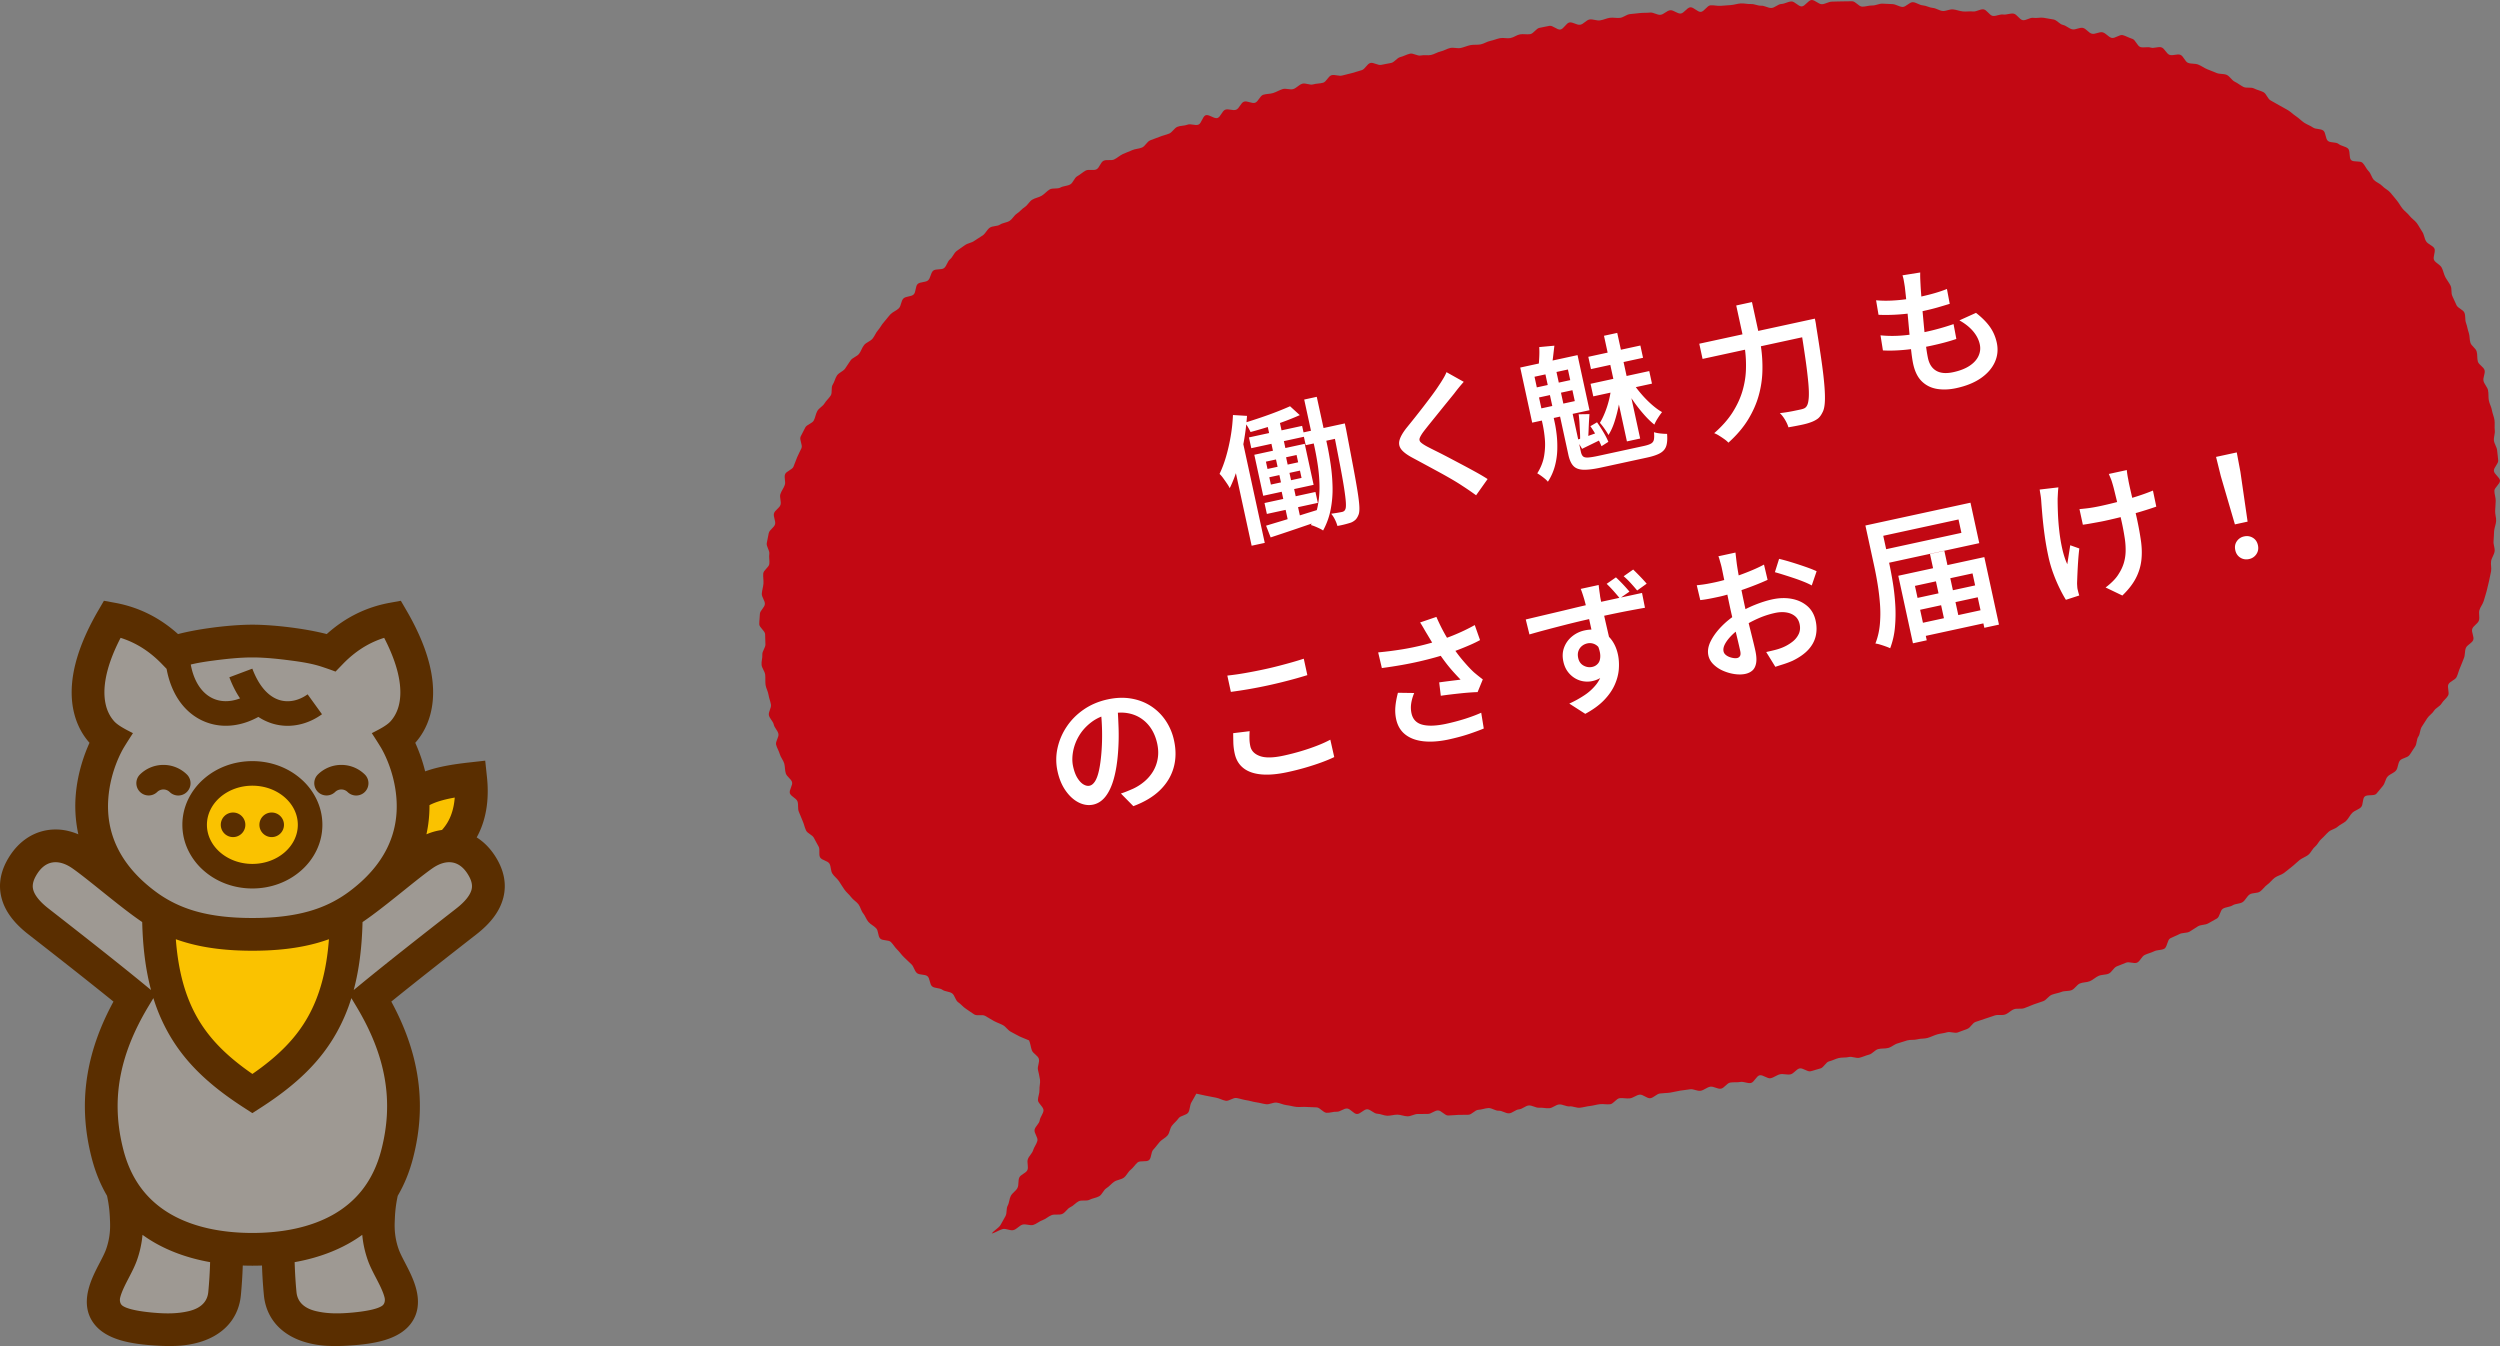
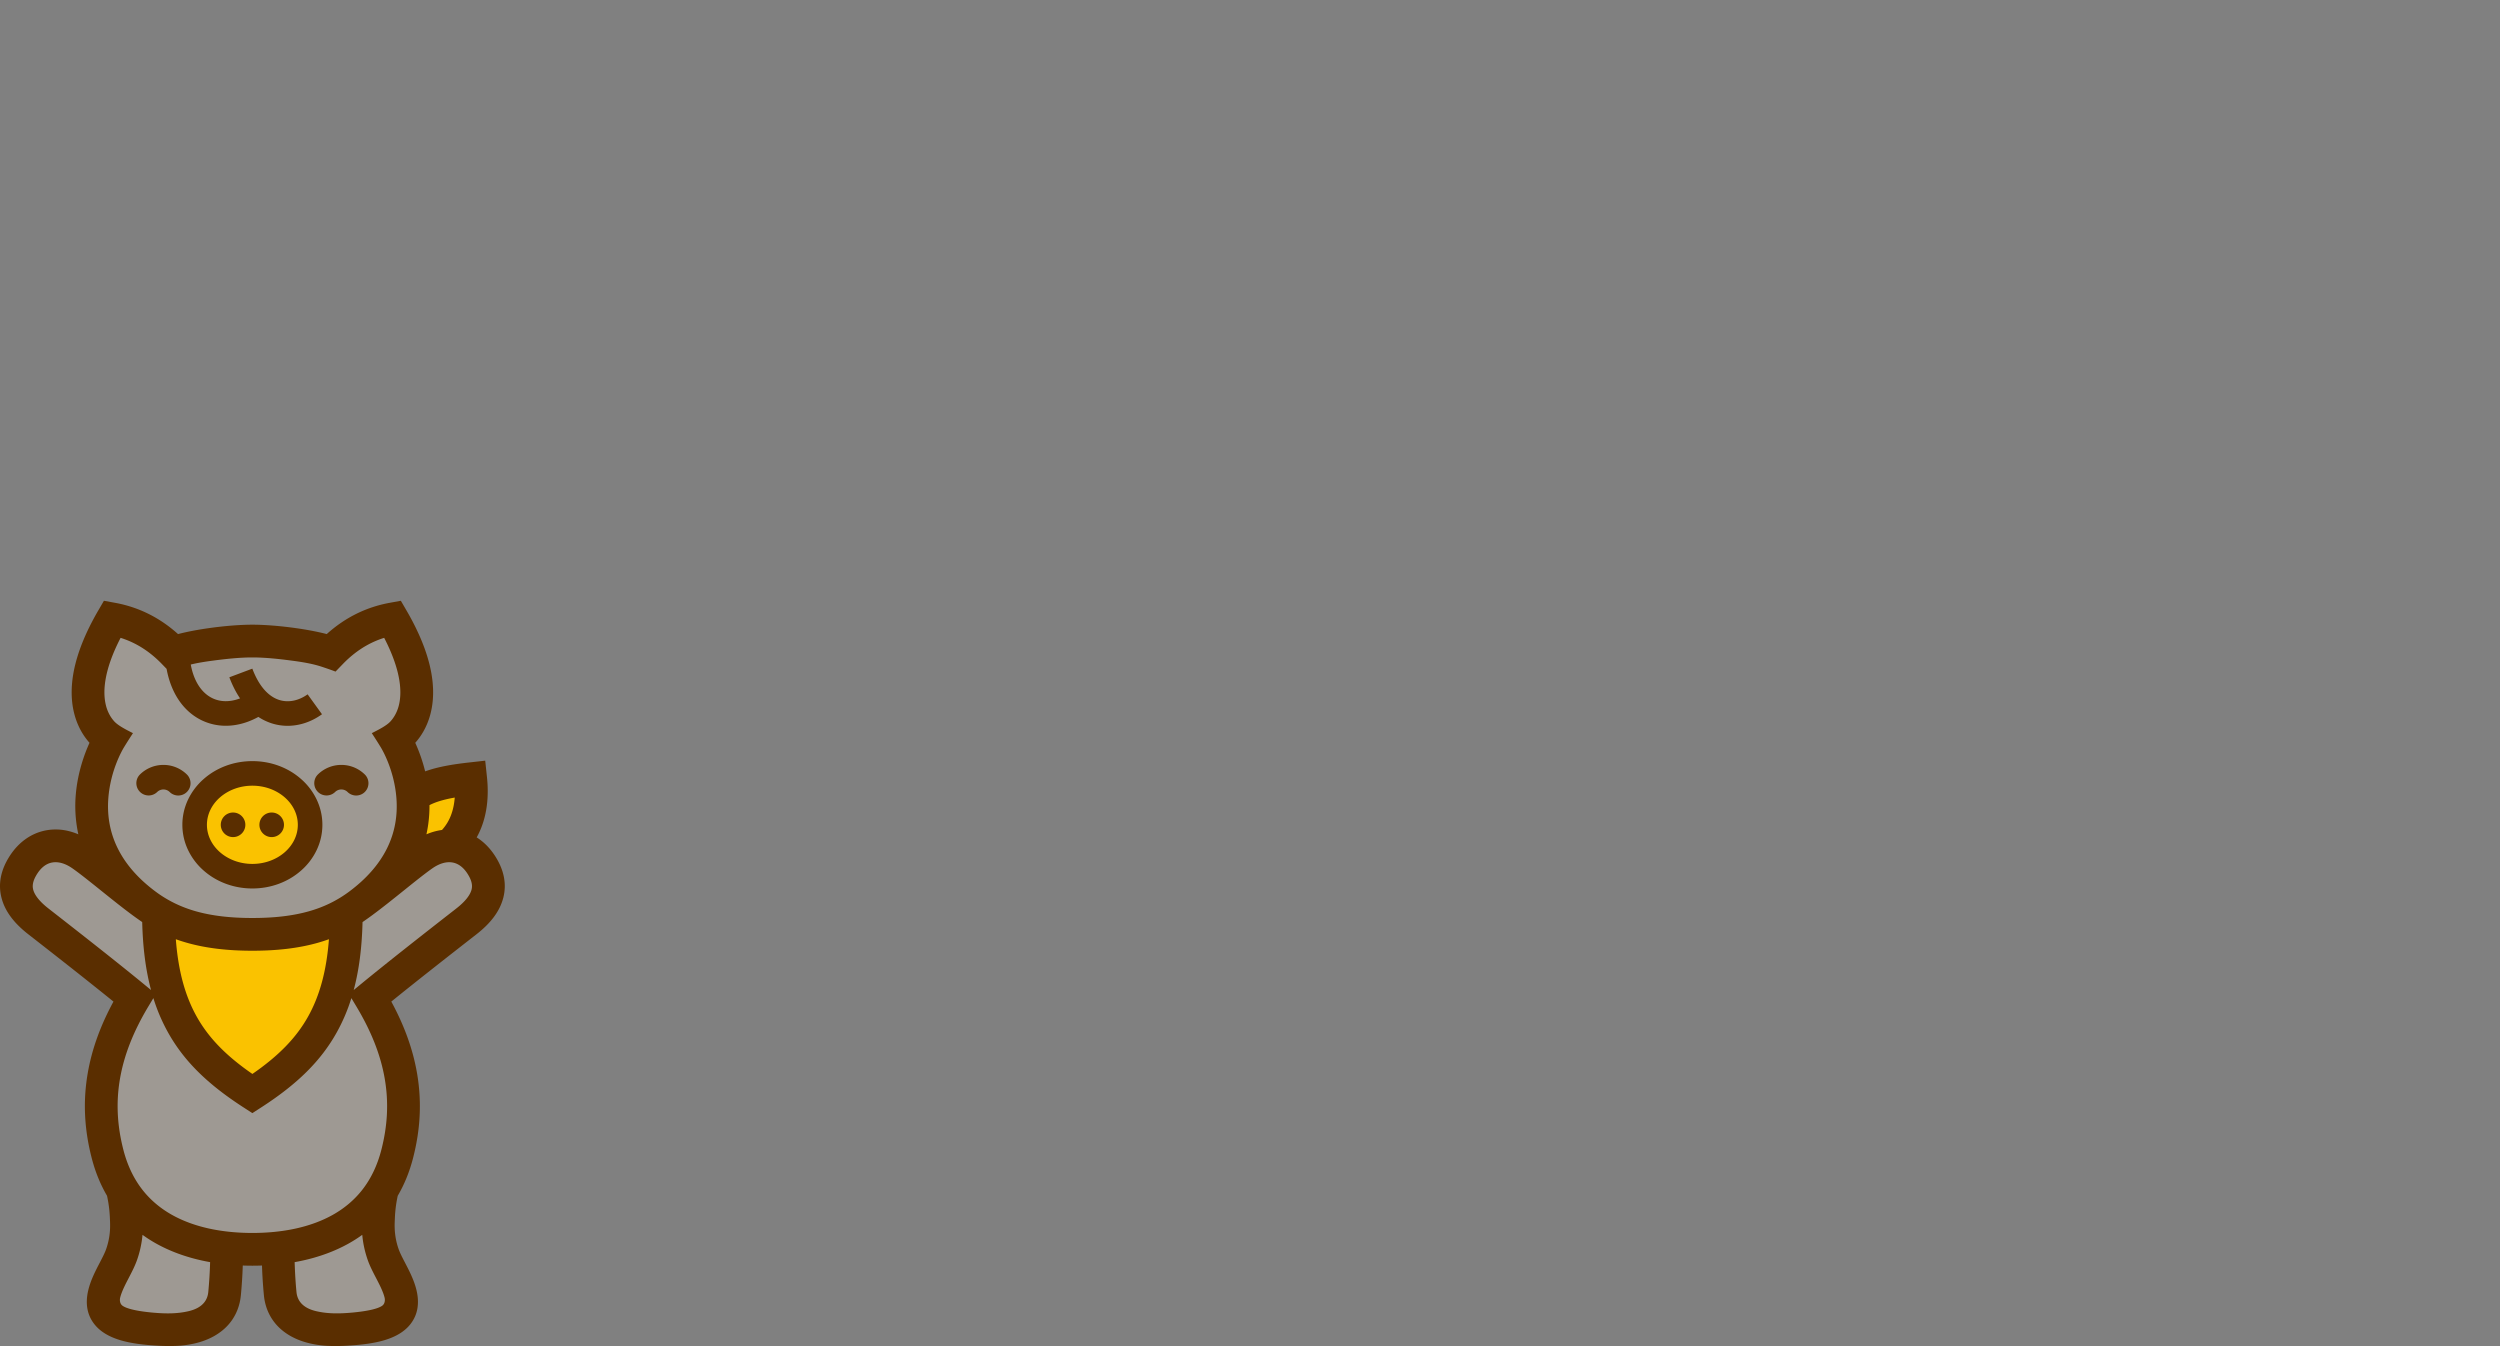
<svg xmlns="http://www.w3.org/2000/svg" id="uuid-930622d0-7474-44a6-9c82-f9d122e7dcc7" viewBox="0 0 405.007 218.062">
  <rect x="0" y="0" width="405.007" height="218.062" fill="#808080" stroke="none" />
  <defs>
    <style>.uuid-29fe1845-d961-4d9c-94f6-06b141bf6271{stroke-width:0;fill:#fff}</style>
  </defs>
  <g id="uuid-06b32bcb-182d-4e2c-87bd-739f96e68983">
-     <path d="M403.699 66.454c-.093-.541-.398-1.043-.5-1.577-.103-.539-.016-1.116-.129-1.648-.114-.537-.61-.986-.734-1.516-.125-.535.309-1.206.174-1.732-.136-.532-.945-.882-1.091-1.406-.147-.529-.039-1.125-.197-1.646-.159-.525-.836-.878-1.005-1.396-.17-.521-.093-1.115-.273-1.628-.182-.517-.249-1.069-.442-1.578-.194-.513-.052-1.155-.256-1.66-.205-.508-1.073-.734-1.289-1.233-.217-.503-.448-.985-.676-1.479-.229-.498-.043-1.184-.283-1.673-.241-.492-.602-.919-.854-1.402s-.33-1.062-.593-1.54-.94-.718-1.215-1.188.313-1.466.027-1.929-1.018-.657-1.317-1.114-.322-1.106-.631-1.556-.557-.958-.877-1.399-.841-.747-1.172-1.181-.813-.755-1.155-1.181-.591-.933-.943-1.35-.687-.856-1.049-1.265-.911-.65-1.284-1.05-.967-.58-1.349-.971-.483-1.056-.874-1.438-.586-.975-.986-1.347-1.416-.063-1.825-.426-.109-1.537-.526-1.891-1.102-.393-1.526-.738-1.275-.142-1.707-.477-.33-1.364-.769-1.691-1.222-.176-1.668-.493-.986-.48-1.439-.788-.823-.718-1.282-1.017-.843-.699-1.307-.988-.957-.518-1.427-.799c-.468-.279-.947-.532-1.422-.803-.473-.27-.656-1.063-1.137-1.325-.478-.261-1.054-.352-1.539-.606-.482-.252-1.221-.002-1.711-.248-.487-.244-.91-.607-1.404-.844-.491-.235-.794-.872-1.292-1.1-.495-.227-1.152-.095-1.653-.315-.498-.219-1.013-.394-1.518-.607-.502-.211-.95-.549-1.458-.754-.504-.203-1.132-.082-1.642-.278-.507-.195-.741-1.118-1.254-1.306-.51-.187-1.225.191-1.741.01-.513-.18-.795-1.04-1.314-1.213-.515-.173-1.214.203-1.735.037-.518-.166-1.157.068-1.68-.092-.52-.159-.784-1.176-1.309-1.329-.522-.152-1.009-.453-1.536-.599-.524-.145-1.287.584-1.815.445-.526-.138-.926-.766-1.457-.899-.527-.132-1.205.354-1.737.227-.529-.126-.925-.824-1.458-.945-.531-.12-1.189.347-1.724.233-.532-.113-.983-.61-1.519-.718-.533-.108-.961-.771-1.499-.873-.534-.102-1.079-.182-1.618-.279-.536-.096-1.127.099-1.666.008-.537-.09-1.178.46-1.718.375-.538-.085-.952-.98-1.493-1.06-.538-.08-1.134.221-1.676.146-.539-.074-1.136.294-1.679.225-.54-.069-.975-.999-1.518-1.064-.541-.064-1.145.405-1.689.346-.541-.059-1.099.049-1.644-.006-.542-.054-1.067-.283-1.612-.333-.542-.05-1.118.303-1.664.258-.543-.045-1.055-.455-1.602-.496S312.05.906 311.503.87s-1.066-.486-1.613-.517c-.543-.031-1.134.799-1.679.772s-1.069-.436-1.615-.459-1.088-.055-1.634-.074-1.098.309-1.645.295-1.091.202-1.638.192-1.076-.869-1.623-.876-1.093.025-1.639.022-1.092.039-1.639.04-1.089.41-1.636.415-1.101-.689-1.648-.68-1.071 1.029-1.619 1.041-1.113-.822-1.66-.806-1.081.389-1.628.409-1.066.626-1.613.649-1.109-.395-1.656-.368-1.11-.301-1.656-.271-1.104-.131-1.651-.098-1.082.232-1.628.268c-.543.037-1.089.081-1.634.121s-1.106-.125-1.651-.082-1.011 1.016-1.556 1.062-1.165-.791-1.71-.741-1.007.959-1.552 1.012-1.156-.592-1.701-.536-1.027.679-1.572.738-1.146-.423-1.691-.361-1.101.016-1.645.08-1.089.105-1.632.172-1.034.534-1.577.604-1.114-.083-1.657-.009-1.057.345-1.6.422-1.139-.229-1.682-.15-.991.774-1.532.855-1.178-.46-1.72-.375-.941 1.063-1.483 1.15-1.222-.689-1.764-.599-1.076.232-1.619.325-.954.922-1.493 1.017-1.124-.059-1.663.038-1.022.503-1.561.603-1.132-.089-1.67.013-1.051.34-1.588.445-1.026.459-1.563.566-1.116.007-1.652.117-1.046.352-1.581.465-1.146-.12-1.681-.004-1.025.444-1.56.562-1.021.45-1.555.571-1.132-.038-1.666.086-1.226-.42-1.759-.293-1.03.418-1.562.548-.929.816-1.46.949-1.086.175-1.616.311-1.248-.439-1.777-.301-.866 1.021-1.394 1.163-1.047.327-1.574.471-1.068.249-1.595.396-1.197-.2-1.723-.049-.834 1.062-1.359 1.216-1.108.115-1.631.272-1.229-.272-1.752-.111-.932.702-1.453.866-1.204-.163-1.725.004-1.005.464-1.525.635-1.119.118-1.638.292-.783 1.11-1.3 1.287-1.286-.358-1.802-.177-.764 1.127-1.279 1.312-1.239-.2-1.752-.011-.74 1.156-1.251 1.348-1.418-.644-1.928-.448-.662 1.325-1.171 1.525-1.259-.201-1.766.003-1.131.138-1.636.345c-.508.209-.823.883-1.326 1.095-.506.213-1.06.311-1.562.527-.504.217-1.041.359-1.541.579-.502.221-.788.924-1.286 1.149-.5.226-1.11.206-1.606.435-.498.23-1.025.396-1.519.63-.496.235-.911.636-1.402.873-.494.239-1.236-.028-1.725.214-.492.244-.656 1.139-1.142 1.386-.489.249-1.26-.053-1.744.199-.487.253-.892.663-1.374.92-.484.258-.665 1.071-1.144 1.333-.482.263-1.117.238-1.593.505-.479.268-1.246.028-1.719.299-.476.273-.837.747-1.307 1.024-.473.279-1.066.359-1.533.641-.47.284-.739.897-1.202 1.185-.466.29-.81.769-1.27 1.062-.463.295-.731.879-1.187 1.178-.459.301-1.107.306-1.559.611-.455.306-1.202.185-1.651.495-.451.312-.689.93-1.134 1.246-.447.318-.939.573-1.379.895-.443.324-1.092.373-1.528.702-.438.33-.918.615-1.348.949-.434.337-.626.983-1.052 1.324-.429.343-.536 1.075-.957 1.422-.423.349-1.362.081-1.778.434-.418.356-.413 1.2-.823 1.56-.413.363-1.276.221-1.68.588-.407.369-.264 1.333-.662 1.706-.401.376-1.262.266-1.653.646-.394.382-.356 1.2-.741 1.587-.387.389-.975.576-1.353.97-.38.396-.686.858-1.057 1.259-.373.403-.608.924-.971 1.331-.365.41-.545.969-.9 1.384s-.998.584-1.346 1.005-.488 1.007-.827 1.435-1.014.595-1.344 1.03-.593.924-.914 1.365-.991.644-1.303 1.092-.405 1.055-.706 1.51-.023 1.283-.314 1.745-.732.822-1.013 1.291-.888.744-1.158 1.218-.322 1.07-.581 1.551-1.13.646-1.378 1.133-.514.979-.751 1.472.363 1.376.138 1.874-.49.969-.702 1.473-.392 1.011-.592 1.52-1.176.724-1.364 1.238.13 1.209-.045 1.727-.554.97-.717 1.492.177 1.189.028 1.716-.929.879-1.065 1.41.306 1.199.182 1.732-.917.919-1.027 1.456-.225 1.079-.322 1.618c-.097.537.496 1.192.412 1.733-.084.539.073 1.103.002 1.647-.071.54-.924.986-.983 1.532-.058.542.079 1.108.034 1.654-.045.543-.235 1.081-.268 1.628-.032.544.519 1.116.498 1.664-.02.544-.802 1.071-.81 1.62-.008.545-.104 1.101-.1 1.65.004.545.931 1.075.947 1.624.016.544.024 1.082.052 1.631.028.544-.54 1.124-.501 1.672.039.543-.173 1.115-.122 1.662.05.542.522 1.049.584 1.596.061.541-.011 1.103.061 1.648.072.54.393 1.048.476 1.592.082.539.304 1.055.397 1.597.092.539-.435 1.188-.334 1.72.102.538.677.982.789 1.512.112.535.632.973.754 1.501.123.533-.506 1.243-.374 1.768.133.53.457 1.012.6 1.535.144.527.558.975.712 1.494.155.524.095 1.11.259 1.626.166.52.83.869 1.006 1.381.177.516-.527 1.344-.341 1.852.188.512 1.024.779 1.222 1.283.199.508.008 1.172.217 1.671.211.503.403 1.018.623 1.512.222.498.324 1.057.556 1.546.234.492 1.024.712 1.268 1.196.245.486.52.95.775 1.428.257.48-.036 1.264.23 1.735.268.474 1.231.542 1.51 1.007s.185 1.157.475 1.616.776.79 1.077 1.242.577.917.889 1.361.761.784 1.083 1.221.84.714 1.173 1.142.42 1.043.763 1.463.505.991.858 1.403.907.644 1.271 1.047.256 1.245.629 1.639 1.364.189 1.746.574.651.873 1.043 1.25.684.849 1.085 1.216.769.763 1.178 1.121.496 1.095.913 1.443 1.271.161 1.696.5.339 1.333.771 1.663 1.202.212 1.642.532 1.132.272 1.578.583.532 1.14.985 1.442.801.769 1.26 1.061.891.637 1.356.92c.462.282 1.29-.043 1.759.231s.927.554 1.403.819.998.426 1.479.682c.477.255.79.822 1.275 1.069s.95.53 1.44.77c.487.238 1.022.401 1.516.632.226.507.265 1.09.452 1.606.189.521.987.857 1.136 1.385.149.532-.261 1.215-.151 1.754s.266 1.071.336 1.618c.07.545-.12 1.108-.088 1.66.031.547-.243 1.079-.249 1.634-.006.547.947 1.138.905 1.692-.041.544-.543 1.059-.618 1.61-.074.54-.726.975-.832 1.522-.104.535.593 1.245.459 1.786-.131.529-.535.997-.694 1.531-.156.522-.674.926-.857 1.454-.179.514.143 1.218-.061 1.737-.199.506-1.1.722-1.323 1.233-.217.499-.049 1.168-.289 1.672-.234.492-.828.802-1.084 1.298-.25.485-.239 1.104-.508 1.593-.263.477-.08 1.217-.362 1.698-.276.471-.521.978-.815 1.453-.288.465-1.102.893-1.407 1.361.538-.125 1.241-.6 1.773-.734.536-.135 1.225.312 1.754.168.533-.146.942-.734 1.467-.889.53-.157 1.227.216 1.749.048.526-.169.976-.59 1.493-.77.522-.182.953-.62 1.466-.814.517-.195 1.201.023 1.708-.185.511-.209.83-.88 1.331-1.102.505-.224.871-.729 1.365-.966.497-.239 1.241.022 1.727-.232.489-.255 1.102-.304 1.58-.574.48-.272.692-1.009 1.16-1.296s.816-.757 1.273-1.061 1.108-.328 1.553-.65.669-.933 1.102-1.273.714-.839 1.132-1.197 1.462-.012 1.866-.387.286-1.289.673-1.681c.385-.39.675-.853 1.045-1.262.367-.406.929-.633 1.281-1.058.349-.421.35-1.105.685-1.545.33-.436.777-.768 1.092-1.223.311-.449 1.275-.472 1.571-.939.292-.462.226-1.156.503-1.636.273-.473.54-.922.798-1.414.535.105 1.035.242 1.574.341.536.099 1.071.219 1.611.312.537.093 1.04.414 1.581.502.538.087 1.189-.533 1.731-.45.539.082 1.059.282 1.602.359.54.076 1.064.268 1.608.34.541.071 1.069.245 1.614.312.541.066 1.136-.326 1.681-.265.542.061 1.057.355 1.603.412.543.056 1.073.236 1.619.288.543.051 1.099-.037 1.646.009.544.046 1.092.026 1.639.068.544.041 1.036.839 1.583.876.545.037 1.111-.205 1.659-.173.545.032 1.124-.551 1.672-.523.544.028 1.05.87 1.597.893s1.122-.787 1.669-.768 1.068.704 1.615.72 1.087.318 1.634.329 1.098-.185 1.645-.177 1.092.267 1.64.271 1.095-.376 1.643-.377 1.093-.005 1.641-.009 1.085-.562 1.633-.57 1.109.835 1.657.824 1.094-.085 1.642-.1 1.096-.002 1.645-.021 1.065-.781 1.613-.803 1.081-.258 1.629-.284 1.117.463 1.665.433 1.123.456 1.671.424 1.06-.608 1.607-.644c.544-.036 1.052-.592 1.598-.631s1.124.408 1.67.365 1.107.126 1.653.081 1.048-.563 1.594-.611 1.131.364 1.677.312 1.128.277 1.674.222 1.08-.225 1.625-.283 1.078-.234 1.623-.294 1.113.074 1.658.01.995-.915 1.54-.982 1.113.098 1.657.029 1.034-.529 1.578-.601 1.192.651 1.736.576 1.011-.688 1.555-.765 1.099-.058 1.642-.137 1.071-.237 1.614-.319 1.087-.14 1.63-.225 1.164.329 1.707.241 1.019-.57 1.562-.66 1.187.414 1.731.321c.54-.092.957-.894 1.495-.988s1.111-.002 1.649-.1 1.163.267 1.7.167.897-1.149 1.434-1.252 1.228.586 1.764.48 1.011-.535 1.546-.643 1.144.126 1.679.015.941-.848 1.475-.962 1.245.579 1.779.462 1.05-.335 1.583-.455.889-1.03 1.421-1.152 1.026-.412 1.557-.537 1.114-.036 1.645-.164 1.187.248 1.717.117 1.036-.374 1.565-.508.935-.757 1.463-.894 1.118-.046 1.645-.187.973-.589 1.5-.733 1.038-.342 1.564-.489 1.128-.025 1.652-.175 1.118-.069 1.642-.222 1.019-.412 1.542-.568 1.088-.183 1.609-.342 1.206.189 1.726.026 1.022-.408 1.542-.574.838-.967 1.357-1.137 1.035-.353 1.552-.525 1.037-.344 1.554-.52 1.167.026 1.682-.154.924-.671 1.437-.855 1.168.01 1.68-.178 1.014-.417 1.525-.608 1.044-.338 1.553-.533.853-.828 1.361-1.027 1.072-.262 1.578-.464 1.148-.083 1.652-.29.825-.868 1.328-1.079 1.123-.154 1.624-.369c.503-.216.914-.642 1.413-.861.502-.22 1.135-.14 1.632-.363.5-.224.778-.931 1.273-1.159.498-.228 1.029-.376 1.522-.608.496-.233 1.317.219 1.808-.017.494-.237.734-.997 1.223-1.237.491-.242 1.047-.352 1.533-.597.489-.246 1.151-.156 1.635-.406.487-.251.484-1.435.966-1.69.484-.256 1.006-.426 1.485-.685.482-.261 1.172-.132 1.648-.396.479-.265.91-.612 1.383-.88.476-.27 1.158-.183 1.628-.456.473-.275.965-.522 1.433-.801.47-.281.493-1.296.957-1.58.467-.286 1.121-.259 1.582-.549.464-.291 1.155-.223 1.612-.517.46-.296.689-.946 1.143-1.246.457-.302 1.215-.153 1.665-.459.453-.308.76-.831 1.206-1.142.449-.313.77-.805 1.213-1.122.445-.319 1.041-.43 1.478-.753.441-.325.85-.693 1.284-1.022.436-.331.812-.74 1.241-1.075.432-.337.994-.51 1.418-.851.427-.343.645-.942 1.064-1.289.422-.349.645-.928 1.059-1.281.417-.355.753-.792 1.161-1.151.412-.362 1.056-.455 1.459-.821.406-.369.969-.564 1.367-.937.4-.375.618-.938 1.009-1.318.393-.381 1.026-.519 1.411-.905.387-.388.207-1.325.585-1.717.38-.394 1.527-.06 1.898-.459.373-.401.688-.864 1.051-1.27.365-.408.412-1.099.768-1.511.358-.414 1.023-.571 1.371-.99.35-.421.288-1.179.627-1.604s1.206-.449 1.537-.881.593-.934.915-1.373.224-1.189.537-1.635.254-1.144.558-1.595.582-.911.876-1.37.825-.762 1.109-1.226.951-.704 1.225-1.175.795-.814 1.058-1.291-.196-1.346.056-1.829 1.079-.677 1.319-1.166.346-1.051.576-1.546.393-1.024.61-1.524.108-1.137.313-1.642 1.002-.781 1.195-1.291-.34-1.286-.16-1.801.914-.841 1.082-1.36-.072-1.164.083-1.688.56-.973.703-1.5.334-1.042.463-1.573.268-1.06.384-1.594.231-1.069.334-1.606-.084-1.123.006-1.662.491-1.028.568-1.569c.076-.539-.234-1.129-.17-1.672.063-.54.041-1.085.091-1.63.05-.541.287-1.065.325-1.611.037-.542-.185-1.097-.16-1.643.024-.543.079-1.079.091-1.626.012-.543-.213-1.082-.214-1.629 0-.543.919-1.099.906-1.647-.013-.543-.963-1.055-.988-1.602-.025-.543.738-1.129.702-1.676-.036-.542-.127-1.087-.175-1.632-.048-.541-.458-1.05-.518-1.595-.059-.54.209-1.122.138-1.666-.07-.539.033-1.111-.049-1.653-.081-.537-.325-1.057-.418-1.598z" stroke-width="0" fill="#c20813" />
-     <path class="uuid-29fe1845-d961-4d9c-94f6-06b141bf6271" d="M199.741 67.235l2.279.138a39.53 39.53 0 01-.516 4.153 38.32 38.32 0 01-.946 4.059c-.382 1.301-.827 2.468-1.337 3.5a5.964 5.964 0 00-.425-.716 27.005 27.005 0 00-.627-.895 5.082 5.082 0 00-.598-.702c.408-.854.761-1.796 1.061-2.83.299-1.033.547-2.122.744-3.266a26.66 26.66 0 00.366-3.44zm-.207 6.276l1.664-2.586.005.022 3.691 17.002-2.125.461-3.234-14.899zm9.456-7.698l1.578 1.438a40.83 40.83 0 01-2.465 1.003c-.903.337-1.83.652-2.782.944-.951.292-1.862.557-2.732.792a7.535 7.535 0 00-.401-.768 7.298 7.298 0 00-.491-.749c.849-.263 1.721-.545 2.615-.849.895-.303 1.749-.614 2.562-.931s1.519-.611 2.116-.881zm-6.657 5.052l8.613-1.87.379 1.745-8.613 1.87-.379-1.745zm.868 2.81l8.166-1.772 1.442 6.644-8.166 1.772-1.442-6.644zm1.65 7.817l8.255-1.792.384 1.768-8.255 1.792-.384-1.768zm.231-6.703l.258 1.186 4.966-1.078-.257-1.186-4.967 1.078zm.026 10.372l2.506-.755c.938-.281 1.93-.586 2.976-.915a431.51 431.51 0 013.149-.977l.401 1.74c-1.453.503-2.91 1.002-4.371 1.5a360.62 360.62 0 01-3.921 1.308l-.74-1.901zm0-17.264l2.013-.437 1.297 5.973-2.014.437-1.296-5.973zm.522 9.421l.257 1.186 4.967-1.078-.257-1.186-4.967 1.078zm.881-3.822l1.633-.355 1.209 5.57.179-.039 1.195 5.503-2.014.437-1.194-5.503.201-.044-1.209-5.57zm4.573-3.429l5.503-1.195.447 2.058-5.503 1.195-.447-2.058zm.2-5.337l2.036-.442 1.651 7.606c.233 1.074.436 2.209.61 3.405.174 1.197.273 2.409.298 3.637a17.103 17.103 0 01-.313 3.629 11.693 11.693 0 01-1.222 3.38 3.698 3.698 0 00-.576-.332c-.235-.113-.478-.22-.726-.323a5.09 5.09 0 00-.67-.229c.535-.99.906-2.031 1.114-3.123.209-1.091.3-2.197.276-3.316a25.611 25.611 0 00-.278-3.278 47.504 47.504 0 00-.543-2.986l-1.656-7.628zm4.565 4.303l2.014-.437.133.615.08.369c.452 2.37.833 4.376 1.142 6.019.31 1.643.548 2.993.715 4.05s.263 1.876.287 2.456c.024.58-.019 1.007-.131 1.281-.142.358-.305.628-.492.809a2.373 2.373 0 01-.73.464c-.263.088-.585.181-.97.281-.385.099-.795.188-1.23.267a5.73 5.73 0 00-.399-1.026 4.38 4.38 0 00-.617-.955c.379-.051.723-.103 1.032-.155.309-.051.553-.096.732-.135a.806.806 0 00.341-.156c.093-.074.168-.197.225-.365.065-.202.081-.561.047-1.076-.034-.516-.127-1.269-.279-2.259-.152-.99-.378-2.264-.678-3.823-.3-1.559-.673-3.477-1.12-5.754l-.102-.47zM237.132 61.859a28.544 28.544 0 00-1.537 1.88l-1.108 1.365c-.432.531-.885 1.09-1.358 1.677l-1.375 1.704c-.443.549-.823 1.03-1.139 1.442-.325.445-.53.794-.616 1.047a.61.61 0 00.157.669c.19.192.542.429 1.056.708.423.221.94.484 1.553.787.613.305 1.276.645 1.99 1.021.714.376 1.441.761 2.183 1.154.741.393 1.462.783 2.163 1.17.701.387 1.332.761 1.895 1.123l-1.865 2.631a45.61 45.61 0 00-2.257-1.549c-.439-.295-.99-.636-1.651-1.024a80.735 80.735 0 00-2.148-1.208c-.77-.419-1.531-.831-2.283-1.238-.752-.407-1.429-.771-2.029-1.094-.867-.468-1.462-.925-1.785-1.369-.324-.446-.401-.948-.234-1.507.167-.56.552-1.217 1.153-1.972.358-.437.773-.953 1.246-1.547.472-.594.958-1.215 1.458-1.862.5-.648.97-1.269 1.411-1.865.44-.595.807-1.12 1.099-1.574.237-.347.473-.719.707-1.114.234-.394.406-.736.516-1.025l2.8 1.57zM246.281 59.545l9.284-2.015 1.938 8.926-9.284 2.015-1.938-8.926zm2.314 1.489l.374 1.723 5.414-1.175-.374-1.723-5.414 1.175zm1.097 6.672l1.924-.417.257 1.186c.126.582.232 1.25.318 2.004.085.755.116 1.56.091 2.417a11.507 11.507 0 01-.384 2.601 8.82 8.82 0 01-1.135 2.542 3.582 3.582 0 00-.506-.5 10.4 10.4 0 00-.632-.483 7.308 7.308 0 00-.585-.376c.581-.923.951-1.862 1.11-2.818.159-.956.199-1.871.119-2.743a19.461 19.461 0 00-.334-2.293l-.243-1.119zm-.336-11.476l2.457-.229-.205 1.755a21.11 21.11 0 01-.218 1.476l-2.131.111c.043-.446.079-.966.107-1.557.028-.592.024-1.11-.01-1.556zm-.032 8.159l.383 1.767 5.414-1.175-.384-1.767-5.414 1.175zm.825-4.724l1.79-.388 1.515 6.979-1.79.388-1.515-6.979zm2.394 6.929l2.036-.442 1.535 7.069c.071.328.185.565.342.71.157.146.428.208.813.187s.951-.113 1.697-.275l1.007-.219 1.633-.354 1.857-.403 1.711-.372 1.152-.25c.521-.113.907-.244 1.156-.392a.925.925 0 00.456-.65c.056-.285.059-.68.013-1.185.286.094.632.163 1.041.207.408.044.767.065 1.078.059.067.813.025 1.463-.127 1.949-.153.486-.471.871-.956 1.156-.485.285-1.19.528-2.114.729l-.794.172-1.342.291-1.622.352-1.622.352-1.331.289-.761.165c-1.223.266-2.188.385-2.897.36-.708-.026-1.245-.229-1.608-.611-.364-.382-.635-.982-.813-1.803l-1.54-7.091zm2.887 4.667a32.559 32.559 0 001.724-.585c.622-.229 1.289-.467 2-.715l.329 1.193c-.564.279-1.107.545-1.63.799-.523.253-1.038.506-1.546.757l-.877-1.449zm.318-4.145l1.751-.029a61.062 61.062 0 00-.132 2.36 30.167 30.167 0 01-.141 2.103l-1.254-.056c.02-.41.017-.874-.009-1.391l-.082-1.564a16.466 16.466 0 00-.133-1.423zm1.562-9.311l8.434-1.831.432 1.991-8.434 1.831-.433-1.991zm.333 11.242l1.081-.633c.358.5.711 1.044 1.057 1.633.347.589.605 1.098.777 1.53l-1.111.71c-.172-.432-.426-.954-.762-1.568s-.684-1.171-1.042-1.671zm.031-6.87l9.508-2.064.442 2.036-9.508 2.064-.442-2.036zm3.337.588l1.59.31c-.059.809-.18 1.676-.362 2.596a23.511 23.511 0 01-.68 2.643c-.271.84-.599 1.559-.984 2.158-.158-.294-.372-.634-.643-1.02s-.52-.703-.745-.951c.288-.469.564-1.033.828-1.691.263-.658.481-1.343.656-2.052.174-.709.287-1.375.34-1.995zm-1.161-8.369l2.147-.466 3.715 17.113-2.147.466-3.715-17.113zm4.65 7.611c.414.613.888 1.229 1.42 1.847a16.96 16.96 0 001.667 1.688c.579.508 1.135.914 1.67 1.219-.196.246-.42.564-.671.954s-.443.748-.575 1.073c-.528-.416-1.082-.952-1.661-1.607a25.053 25.053 0 01-1.68-2.13 23.55 23.55 0 01-1.432-2.278l1.263-.766zM275.287 55.684l17.226-3.74.534 2.461-17.226 3.74-.534-2.461zm5.987-6.196l2.55-.553.957 4.407c.223 1.029.41 2.124.562 3.286a22.81 22.81 0 01.167 3.63 16.255 16.255 0 01-.598 3.831c-.359 1.296-.93 2.588-1.712 3.874-.783 1.286-1.847 2.537-3.192 3.75a4.12 4.12 0 00-.663-.571 16.45 16.45 0 00-.849-.565 4.586 4.586 0 00-.79-.403c1.26-1.101 2.253-2.226 2.98-3.375.727-1.149 1.258-2.3 1.594-3.45.336-1.151.524-2.281.564-3.391a20.024 20.024 0 00-.133-3.203 32.812 32.812 0 00-.48-2.859l-.957-4.407zm10.254 2.67l2.483-.539c.068.313.118.561.149.741.031.181.052.332.063.454.369 2.278.667 4.228.895 5.85s.38 2.974.459 4.058c.079 1.083.092 1.952.038 2.603-.054.652-.177 1.147-.369 1.486-.226.471-.49.817-.793 1.039a4.46 4.46 0 01-1.151.578c-.39.147-.914.288-1.572.423s-1.325.26-2.003.376c-.089-.34-.265-.735-.527-1.186s-.549-.822-.862-1.113a22.818 22.818 0 002.051-.316c.621-.126 1.08-.223 1.378-.288.238-.052.432-.117.578-.196a.96.96 0 00.373-.386c.151-.236.252-.656.3-1.26.049-.604.027-1.423-.065-2.457a78.316 78.316 0 00-.465-3.87 236.035 236.035 0 00-.855-5.506l-.107-.493zM303.931 48.647a17.62 17.62 0 002.273.057 25.407 25.407 0 002.473-.209c.834-.111 1.61-.244 2.326-.399.88-.191 1.695-.396 2.444-.612.75-.218 1.403-.442 1.962-.672l.453 2.408c-.673.208-1.344.408-2.013.601-.669.192-1.473.39-2.413.594-.716.156-1.488.284-2.317.385-.83.102-1.654.168-2.476.198a29.37 29.37 0 01-2.319 0l-.393-2.351zm.717 5.677c.83.085 1.672.114 2.525.084a21.79 21.79 0 002.504-.227 36.63 36.63 0 004.555-.977 38.498 38.498 0 002.249-.699l.453 2.408c-.641.217-1.292.414-1.957.588-.665.176-1.355.341-2.071.497a36.47 36.47 0 01-4.19.664c-1.376.135-2.602.171-3.678.108l-.39-2.446zm6.434-10.181c-.008.393-.007.743.006 1.053.013.31.027.611.044.904.015.356.045.841.093 1.455a308.149 308.149 0 00.377 4.439c.074.813.15 1.608.226 2.387.075.78.158 1.485.248 2.114.089.628.176 1.137.261 1.525.21.969.659 1.653 1.347 2.05.688.397 1.605.472 2.754.222 1.074-.233 1.952-.576 2.635-1.029s1.165-.982 1.447-1.591c.282-.607.352-1.24.209-1.896-.162-.746-.522-1.448-1.079-2.109-.557-.66-1.298-1.249-2.223-1.766l2.688-1.216c.958.745 1.707 1.496 2.246 2.253.54.758.913 1.614 1.12 2.568.243 1.119.136 2.176-.319 3.173-.455.997-1.209 1.859-2.261 2.587-1.052.728-2.376 1.266-3.972 1.612-1.119.243-2.16.285-3.123.128-.963-.158-1.782-.562-2.454-1.212-.672-.651-1.143-1.595-1.412-2.833-.1-.462-.197-1.089-.291-1.881-.094-.792-.185-1.661-.274-2.61-.089-.949-.178-1.917-.268-2.906a225.53 225.53 0 00-.517-5.077 44.69 44.69 0 00-.189-1.142 5.058 5.058 0 00-.196-.742l2.875-.46zM181.015 114.134c.085 1.184.151 2.439.197 3.764a36.744 36.744 0 01-.091 4.06c-.121 1.604-.348 3.003-.681 4.2-.334 1.197-.778 2.152-1.333 2.866-.556.714-1.222 1.155-1.997 1.323-.775.168-1.557.057-2.345-.333-.788-.392-1.491-1.024-2.11-1.896s-1.062-1.928-1.331-3.166a8.726 8.726 0 010-3.772 10.134 10.134 0 011.503-3.489c.727-1.079 1.65-2.001 2.772-2.768s2.399-1.306 3.831-1.617c1.357-.295 2.632-.34 3.823-.139 1.192.202 2.26.611 3.206 1.225a8.346 8.346 0 012.385 2.352 9.146 9.146 0 011.354 3.219c.34 1.566.318 3.031-.065 4.395-.383 1.364-1.116 2.577-2.197 3.639-1.082 1.062-2.525 1.93-4.331 2.603l-2.014-2.046c.408-.135.769-.268 1.084-.4.315-.13.615-.258.9-.383.681-.32 1.3-.719 1.86-1.2a6.583 6.583 0 001.387-1.648 5.89 5.89 0 00.736-2.057c.125-.753.096-1.556-.088-2.405-.194-.895-.511-1.685-.948-2.372a5.732 5.732 0 00-1.644-1.692c-.659-.443-1.405-.733-2.239-.872s-1.751-.1-2.75.117c-1.208.262-2.231.71-3.069 1.345-.838.635-1.504 1.365-1.996 2.19a7.636 7.636 0 00-.979 2.555c-.161.878-.162 1.683-.003 2.413.171.791.411 1.43.72 1.917.309.488.637.83.985 1.028.347.198.67.264.968.199.328-.071.621-.306.877-.706.257-.399.47-.98.64-1.744.17-.763.303-1.717.398-2.862.095-1.145.13-2.351.105-3.619a35.506 35.506 0 00-.265-3.702l2.744-.525zM198.831 109.447a43.788 43.788 0 002.807-.398 77.951 77.951 0 003.292-.644c.73-.159 1.473-.335 2.227-.531.754-.195 1.48-.392 2.179-.59a47.63 47.63 0 001.879-.572l.578 2.662c-.513.158-1.122.337-1.828.537a80.294 80.294 0 01-4.468 1.111 73.126 73.126 0 01-6.094 1.065l-.573-2.64zm3.618 9.006c-.032.429-.043.845-.033 1.249.009.404.056.8.141 1.188.162.746.679 1.278 1.553 1.595.873.318 2.145.296 3.815-.066a38.263 38.263 0 002.917-.751c.931-.28 1.796-.577 2.594-.891a19.476 19.476 0 002.08-.944l.634 2.814c-.579.282-1.259.566-2.04.853-.781.287-1.634.566-2.559.837-.925.271-1.91.52-2.954.747-1.655.359-3.085.482-4.289.368-1.204-.113-2.165-.456-2.882-1.026-.717-.57-1.184-1.355-1.401-2.354a9.357 9.357 0 01-.222-1.779c-.012-.56-.02-1.064-.024-1.517l2.67-.323zM223.268 105.689a55.662 55.662 0 003.909-.498 41.121 41.121 0 003.396-.702 45.666 45.666 0 002.867-.821 37.18 37.18 0 001.908-.707c.632-.255 1.249-.525 1.85-.812s1.174-.583 1.717-.888l.856 2.437c-.475.259-.994.513-1.557.759a43.35 43.35 0 01-1.73.716c-.591.23-1.176.446-1.756.651-1.441.485-3.05.931-4.827 1.34-1.777.409-3.79.764-6.036 1.064l-.598-2.54zm5.832 6.581c-.244.6-.406 1.17-.484 1.709a4.393 4.393 0 00.048 1.571c.21.97.785 1.583 1.723 1.84.938.257 2.2.221 3.784-.107a34.252 34.252 0 003.235-.855c.963-.31 1.814-.632 2.555-.964l.414 2.557c-.615.258-1.407.552-2.374.879-.968.327-2.115.635-3.442.923-1.495.308-2.831.396-4.007.26-1.177-.135-2.143-.499-2.896-1.093-.754-.594-1.246-1.42-1.476-2.48a6.717 6.717 0 01-.123-2.022c.06-.693.198-1.445.412-2.257l2.632.038zm2.066-9.584a26.4 26.4 0 01-.501-.852c-.19-.333-.39-.664-.603-.994l2.639-.901c.221.514.463 1.036.726 1.564.263.529.544 1.05.843 1.563.298.512.589.989.872 1.427.547.865 1.162 1.7 1.844 2.504.682.804 1.277 1.441 1.785 1.908a30.413 30.413 0 001.447 1.161l-.842 2.057c-.326.008-.728.029-1.205.062-.477.034-.994.079-1.551.138s-1.114.121-1.669.187-1.068.134-1.537.205l-.26-2.169a178.566 178.566 0 012.507-.323c.396-.047.715-.088.957-.126-.38-.386-.792-.827-1.236-1.324a24.409 24.409 0 01-1.308-1.602 31.568 31.568 0 01-1.205-1.718 46.857 46.857 0 01-.984-1.566c-.282-.47-.521-.871-.718-1.203zM247.176 100.357a1442.15 1442.15 0 014.768-1.128c.892-.209 1.779-.422 2.661-.636a161.28 161.28 0 012.507-.591c.789-.179 1.482-.334 2.079-.463l1.901-.413 1.958-.425 1.722-.374 1.242-.27.475 2.404c-.678.116-1.583.281-2.715.495-1.133.215-2.519.5-4.16.856-.999.217-2.019.447-3.06.688-1.041.242-2.076.494-3.104.756-1.028.263-2.022.522-2.982.777-.959.255-1.857.505-2.695.749l-.597-2.424zm13.441 3.97c.253 1.163.316 2.156.19 2.98-.125.824-.43 1.491-.913 2.002-.482.511-1.126.854-1.932 1.028-.448.097-.913.112-1.396.045s-.949-.231-1.396-.494a4.032 4.032 0 01-1.18-1.067c-.34-.449-.581-1.002-.723-1.658-.178-.82-.136-1.579.126-2.276a4.185 4.185 0 011.278-1.777 4.733 4.733 0 012.047-.983c.955-.207 1.799-.168 2.532.118s1.344.759 1.831 1.418c.486.66.829 1.444 1.026 2.354.159.731.208 1.517.148 2.357-.06.841-.28 1.693-.663 2.557-.383.864-.959 1.696-1.731 2.496-.771.8-1.786 1.539-3.043 2.218l-2.587-1.664a16.665 16.665 0 002.499-1.386 8.18 8.18 0 001.856-1.703 5.274 5.274 0 001.007-2.104c.175-.772.159-1.643-.052-2.613-.175-.805-.486-1.358-.934-1.659a1.844 1.844 0 00-1.478-.277 2.027 2.027 0 00-.858.42 1.803 1.803 0 00-.561.813c-.116.329-.129.703-.038 1.121.123.567.411.977.864 1.23.454.253.926.326 1.418.219.387-.084.705-.278.951-.581.246-.303.36-.73.343-1.281-.018-.551-.216-1.23-.595-2.038l1.96.184zm-1.629-9.556a25.373 25.373 0 00.16 1.277c.037.242.061.424.072.547.046.286.124.68.232 1.179l.359 1.656c.131.604.267 1.215.41 1.832l.398 1.729c.124.535.225.981.303 1.339l-2.683-.378-.235-1.085-.33-1.521c-.122-.56-.246-1.114-.373-1.664s-.247-1.048-.359-1.492a51.85 51.85 0 00-.273-1.042c-.117-.396-.23-.754-.339-1.074a7.856 7.856 0 00-.251-.672l2.908-.631zm2.799-1.24a26.385 26.385 0 012.189 2.313l-1.567 1.09a32.107 32.107 0 00-1.023-1.207 19.392 19.392 0 00-1.103-1.143l1.505-1.053zm2.794-1.263c.356.345.73.72 1.123 1.126.393.407.747.795 1.061 1.164l-1.54 1.107c-.339-.41-.693-.817-1.062-1.222a12.189 12.189 0 00-1.127-1.09l1.544-1.085zM274.879 94.813c.657-.064 1.226-.142 1.707-.23s.929-.178 1.347-.269a26.093 26.093 0 001.885-.491 39.225 39.225 0 004.149-1.499 21.765 21.765 0 001.805-.86l.583 2.473c-.583.267-1.226.54-1.931.817a53.953 53.953 0 01-4.193 1.46c-.653.196-1.225.348-1.717.455-.716.155-1.307.275-1.772.361-.466.085-.897.148-1.295.187l-.569-2.406zm6.276-5.298c.011.123.029.298.056.527a139.247 139.247 0 00.158 1.324c.061.424.137.9.228 1.427s.192 1.083.303 1.667a146.509 146.509 0 001.144 5.432c.165.722.335 1.438.514 2.149.178.712.337 1.36.481 1.946.143.586.251 1.05.326 1.393.185.85.228 1.535.13 2.056-.098.521-.297.916-.598 1.184-.301.268-.683.453-1.145.553-.507.11-1.079.121-1.715.033-.636-.089-1.255-.263-1.858-.522s-1.126-.603-1.57-1.03c-.444-.427-.726-.916-.846-1.468-.155-.715-.036-1.476.36-2.28s.969-1.596 1.721-2.376a13.178 13.178 0 012.51-2.033 17.847 17.847 0 012.93-1.503c1.02-.408 1.955-.706 2.805-.89 1.133-.246 2.192-.277 3.177-.092s1.823.573 2.514 1.164c.69.592 1.145 1.388 1.361 2.387.191.88.192 1.716.005 2.506-.188.79-.584 1.516-1.19 2.179-.606.663-1.452 1.26-2.539 1.793-.485.214-.968.397-1.45.549s-.935.297-1.358.435l-1.48-2.396a46.8 46.8 0 001.404-.328 8.865 8.865 0 001.269-.416 6.801 6.801 0 001.59-.931 3.432 3.432 0 001.015-1.262c.216-.476.262-1.006.135-1.587-.12-.552-.37-.982-.748-1.29-.38-.308-.848-.507-1.407-.597-.558-.089-1.173-.062-1.844.084a14.18 14.18 0 00-2.798.924c-.911.408-1.784.883-2.619 1.423a9.5 9.5 0 00-1.624 1.313c-.467.476-.816.935-1.049 1.375-.232.441-.31.84-.231 1.199a.976.976 0 00.312.518c.165.152.364.272.594.363.23.091.462.154.697.188.233.035.433.035.597 0a.678.678 0 00.466-.335c.102-.178.112-.453.031-.827a104.53 104.53 0 00-.401-1.74 484.39 484.39 0 00-.603-2.505c-.221-.913-.428-1.809-.619-2.688-.139-.641-.277-1.295-.414-1.96a181.64 181.64 0 00-.404-1.915 95.106 95.106 0 01-.341-1.625 76.351 76.351 0 00-.22-1.065 10.99 10.99 0 00-.153-.599l-.2-.706a3.22 3.22 0 00-.184-.523l2.774-.602zm7.062 1.021c.625.145 1.322.338 2.093.576.77.239 1.514.483 2.232.734.718.25 1.303.482 1.756.696l-.789 2.303c-.32-.18-.737-.375-1.251-.584a28.868 28.868 0 00-1.642-.604c-.581-.194-1.144-.376-1.688-.547a43.004 43.004 0 00-1.39-.413l.679-2.162zM302.2 85.134l2.417-.525 1.428 6.577c.21.97.41 2.035.6 3.197.189 1.161.322 2.363.396 3.604a23.81 23.81 0 01-.059 3.667 12.648 12.648 0 01-.769 3.365c-.175-.087-.411-.184-.708-.291s-.595-.207-.896-.297a4.989 4.989 0 00-.789-.18c.382-.973.622-2.005.722-3.096.099-1.091.105-2.193.02-3.308a37.541 37.541 0 00-.385-3.231 58.712 58.712 0 00-.548-2.903l-1.428-6.577zm1.476-.321l15.548-3.375 1.423 6.554-15.548 3.375-.476-2.192 13.132-2.851-.471-2.17-13.132 2.851-.476-2.192zm3.852 8.463l13.937-3.025 2.375 10.939-2.372.515-1.913-8.814-9.329 2.025 1.913 8.814-2.237.486-2.375-10.939zm1.98 3.834l11.678-2.535.417 1.924-11.678 2.535-.417-1.924zm.874 4.027l11.678-2.535.461 2.125-11.678 2.535-.461-2.125zm2.283-11.388l2.327-.505 2.496 11.499-2.327.505-2.497-11.499zM333.467 78.955c-.034.273-.061.583-.079.93l-.044.877c-.003.703.013 1.516.049 2.438s.111 1.877.224 2.868c.114.99.274 1.947.483 2.87.208.923.477 1.747.806 2.472.064-.421.141-.913.229-1.479l.25-1.6 1.472.523c-.079.642-.143 1.32-.191 2.033a88.53 88.53 0 00-.113 2.015c-.027.631-.048 1.166-.061 1.606.005.171.016.363.032.578.015.216.043.381.084.497a9.537 9.537 0 00.239.885l-2.166.704a20.524 20.524 0 01-.949-1.727 24.686 24.686 0 01-1.062-2.463 20.114 20.114 0 01-.806-2.741 45.468 45.468 0 01-.633-3.564 66.639 66.639 0 01-.359-3.166c-.083-.958-.146-1.752-.189-2.383a9.53 9.53 0 00-.112-.948 87.429 87.429 0 01-.143-.871l3.039-.355zm3.412 3.523c.368-.033.746-.072 1.134-.117a19.58 19.58 0 001.181-.174c.398-.07.791-.148 1.179-.232a70.535 70.535 0 002.972-.716 53.558 53.558 0 002.963-.865 32.015 32.015 0 002.475-.901l.542 2.6c-.682.241-1.484.502-2.408.781a71.72 71.72 0 01-2.917.809 85.57 85.57 0 01-3.03.716c-.328.071-.699.144-1.112.218l-1.24.223c-.414.075-.81.137-1.189.188l-.549-2.528zm7.669-6.326a12.914 12.914 0 00.231 1.495c.027.197.085.5.174.911.089.41.193.871.312 1.384.119.514.236 1.035.351 1.564s.225 1.017.33 1.463c.104.446.184.795.239 1.049.285 1.312.504 2.523.659 3.629.154 1.107.174 2.152.06 3.137a8.356 8.356 0 01-.887 2.875c-.477.931-1.207 1.87-2.188 2.818l-2.72-1.307c.378-.27.773-.609 1.185-1.018.41-.41.729-.811.957-1.204a6.838 6.838 0 00.809-1.722 7.17 7.17 0 00.297-1.868 12.197 12.197 0 00-.144-2.171 40.277 40.277 0 00-.495-2.657 173.077 173.077 0 00-.771-3.335l-.426-1.747a19.252 19.252 0 00-.339-1.238 6.138 6.138 0 00-.276-.784c-.111-.257-.2-.471-.269-.644l2.908-.631zM362.06 84.953l-2.283-7.82-.77-3.113 3.355-.728.591 3.151 1.165 8.063-2.058.447zm2.296 5.616c-.522.113-.996.036-1.42-.231-.425-.267-.696-.669-.812-1.206-.12-.552-.038-1.034.248-1.448a1.872 1.872 0 011.188-.785c.507-.11.976-.036 1.407.222s.706.663.826 1.214c.116.537.033 1.016-.251 1.437a1.85 1.85 0 01-1.186.796z" />
    <path d="M40.887 202.394c-1.384 0-2.775-.069-4.152-.219-.018 2.415-.115 4.988-.354 7.411-.669 6.782-10.206 5.794-10.206 5.794-8.672-.328-10.019-2.768-9.285-5.787.545-2.24 2.148-4.451 2.817-6.377 1.023-2.947.793-5.239.726-6.317-.094-1.524-.272-2.836-.606-4.189-1.009-1.64-1.819-3.528-2.382-5.692-2.275-8.74-.799-16.824 4.354-25.395-4.66-3.831-11.145-8.899-15.586-12.362-3.675-2.866-4.58-5.87-2.348-9.248 2.233-3.378 5.984-3.914 9.424-1.49 2.532 1.784 6.435 5.154 9.772 7.613-14.623-11.423-5.257-26.427-5.257-26.427s-8.222-4.623.389-19.44c4.094.75 7.348 2.772 9.932 5.442 2.716-.994 8.793-1.861 12.763-1.861s10.047.868 12.763 1.861c2.584-2.67 5.838-4.693 9.932-5.442 8.611 14.817.389 19.44.389 19.44s9.366 15.005-5.257 26.427c3.337-2.459 7.24-5.828 9.772-7.613 3.44-2.425 7.191-1.888 9.424 1.49 2.233 3.378 1.328 6.382-2.347 9.248-4.441 3.463-10.925 8.531-15.586 12.362 5.153 8.571 6.629 16.654 4.354 25.395-.563 2.164-1.373 4.052-2.382 5.692-.335 1.353-.512 2.665-.606 4.189-.067 1.079-.297 3.371.726 6.317.669 1.926 2.272 4.137 2.817 6.377.734 3.019-.613 5.459-9.285 5.787 0 0-9.537.987-10.206-5.794-.239-2.423-.337-4.996-.354-7.411a38.43 38.43 0 01-4.152.219z" fill="#9e9993" stroke-width="0" />
    <path d="M72.389 137.347c-1.76 1.418-7.335 5.246-11.933 7.312 5.618-5.199 6.777-10.949 6.406-15.617 2.062-1.649 4.995-2.384 9.389-2.878.532 5.021-.869 8.772-3.861 11.183zm-46.716 10.578c.057 15.618 5.209 22.784 15.216 29.245 10.007-6.461 15.156-13.627 15.213-29.245-4.081 2.391-8.894 3.442-15.214 3.442s-11.134-1.051-15.214-3.442zm15.214-22.631c-5.165 0-9.351 3.728-9.351 8.326s4.187 8.326 9.351 8.326 9.351-3.728 9.351-8.326-4.187-8.326-9.351-8.326z" fill="#fac200" stroke-width="0" />
    <path d="M28.879 128.876a1.984 1.984 0 01-1.389-.565 1.448 1.448 0 00-2.03 0 1.99 1.99 0 01-2.778-2.85c1.022-.996 2.368-1.544 3.792-1.544s2.771.548 3.793 1.544a1.99 1.99 0 01-1.389 3.415zm30.248-.601a1.99 1.99 0 00-.036-2.814c-1.022-.996-2.368-1.544-3.793-1.544s-2.771.548-3.793 1.544a1.99 1.99 0 002.778 2.85 1.448 1.448 0 012.03 0c.387.377.888.565 1.389.565.518 0 1.035-.201 1.425-.601zm-10.305 12.719a10.3 10.3 0 002.478-3.279c.615-1.295.927-2.673.927-4.095s-.312-2.799-.927-4.095a10.314 10.314 0 00-2.478-3.279c-2.131-1.897-4.949-2.942-7.936-2.942s-5.805 1.045-7.936 2.942a10.3 10.3 0 00-2.478 3.279c-.615 1.295-.927 2.673-.927 4.095s.312 2.799.927 4.095a10.314 10.314 0 002.478 3.279c2.131 1.897 4.949 2.942 7.936 2.942s5.805-1.045 7.936-2.942zm-.574-7.373c0 3.494-3.302 6.336-7.362 6.336s-7.362-2.843-7.362-6.336 3.302-6.336 7.362-6.336 7.362 2.842 7.362 6.336zm-10.491-1.99a1.99 1.99 0 100 3.98 1.99 1.99 0 000-3.98zm4.268 1.99a1.99 1.99 0 103.98 0 1.99 1.99 0 00-3.98 0zm39.489 11.892c-.557 2.098-1.971 4.01-4.322 5.843-4.811 3.752-9.76 7.63-13.799 10.904 2.126 3.92 3.491 7.715 4.158 11.544.798 4.583.584 9.125-.655 13.884-.571 2.194-1.396 4.214-2.461 6.031a20.507 20.507 0 00-.461 3.565c-.045 1.05-.186 2.803.599 5.063.22.632.621 1.405 1.047 2.223.68 1.309 1.451 2.792 1.842 4.397.521 2.14.217 3.976-.902 5.457-.908 1.201-2.279 2.072-4.193 2.663-1.707.527-3.842.809-6.593.942-1.213.059-2.609.034-3.414-.046-2.799-.277-4.972-1.106-6.621-2.452-1.725-1.409-2.758-3.374-2.986-5.684a76.602 76.602 0 01-.309-4.828 42.155 42.155 0 01-3.114 0 76.602 76.602 0 01-.309 4.828c-.228 2.31-1.26 4.276-2.986 5.684-1.65 1.347-3.822 2.175-6.621 2.452-.805.08-2.201.104-3.414.046-2.751-.133-4.886-.416-6.593-.942-1.913-.59-3.285-1.461-4.193-2.663-1.119-1.481-1.423-3.317-.902-5.457.39-1.605 1.161-3.088 1.842-4.397.425-.818.827-1.591 1.047-2.223.785-2.26.644-4.013.599-5.063a20.603 20.603 0 00-.461-3.566c-1.065-1.817-1.89-3.836-2.461-6.03-1.239-4.759-1.453-9.301-.655-13.884.667-3.829 2.032-7.624 4.158-11.544-4.734-3.836-10.735-8.516-13.799-10.905-2.351-1.833-3.765-3.745-4.322-5.843-.61-2.297-.141-4.639 1.393-6.959.712-1.077 1.566-1.969 2.539-2.651a8.313 8.313 0 013.255-1.381 8.694 8.694 0 013.796.145c.488.126.972.292 1.449.496a21.483 21.483 0 01-.402-6.576c.315-3.492 1.382-6.422 2.212-8.25-.892-.997-1.862-2.473-2.425-4.537-.582-2.136-.62-4.531-.113-7.117.585-2.979 1.909-6.257 3.935-9.744l.937-1.612 1.834.336c3.798.696 7.213 2.395 10.172 5.06 1.726-.453 3.648-.768 4.813-.937 2.568-.372 5.204-.585 7.232-.585s4.663.213 7.232.585c1.165.169 3.087.484 4.813.937 2.959-2.665 6.374-4.364 10.172-5.06l1.835-.336.937 1.612c2.026 3.487 3.35 6.765 3.935 9.744.508 2.586.47 4.98-.113 7.117-.562 2.064-1.533 3.54-2.425 4.537a26.647 26.647 0 011.603 4.629c2.033-.735 4.385-1.135 7.078-1.437l2.653-.298.282 2.655c.401 3.786-.17 7.091-1.663 9.778.121.076.241.156.359.239.973.682 1.827 1.574 2.539 2.651 1.534 2.321 2.003 4.662 1.393 6.959zm-12.431-10.351c.478-.204.961-.37 1.449-.495a9.482 9.482 0 011.072-.211 7.493 7.493 0 001.534-2.602c.282-.8.459-1.685.531-2.647-1.782.317-3.094.711-4.094 1.229a21.12 21.12 0 01-.492 4.726zm-51.892-20.767l.003.011c.329 1.209.901 1.999 1.315 2.456.627.691 1.891 1.335 3.031 1.91a89.38 89.38 0 00-1.485 2.342c-.195.337-2.136 3.585-2.499 8.136-.473 5.939 2.088 11.041 7.614 15.165 2.004 1.495 4.19 2.558 6.683 3.25 2.553.708 5.507 1.052 9.033 1.052s6.48-.344 9.033-1.052c2.494-.691 4.68-1.754 6.683-3.25 5.526-4.124 8.088-9.226 7.614-15.165-.363-4.551-2.304-7.799-2.499-8.136a86.15 86.15 0 00-1.485-2.342c1.14-.575 2.404-1.218 3.031-1.91.414-.457.986-1.247 1.315-2.456l.003-.011c.546-2.014.526-5.518-2.344-11.063a14.882 14.882 0 00-2.881 1.25c-1.348.763-2.627 1.765-3.8 2.978l-1.199 1.239s-1.028-.394-2.33-.817c-1.368-.444-2.94-.72-4.755-.958s-4.169-.518-6.385-.518c-2.217 0-4.571.28-6.385.518-1.324.173-2.517.367-3.598.632.483 2.623 1.693 4.551 3.459 5.429 1.338.665 2.919.671 4.528.054-.672-.991-1.253-2.134-1.735-3.418l3.725-1.399c1.041 2.773 2.571 4.534 4.424 5.093 1.451.438 3.103.098 4.531-.932l2.329 3.227c-1.708 1.233-3.65 1.874-5.57 1.874a8.429 8.429 0 01-2.44-.358 8.746 8.746 0 01-2.3-1.085c-1.304.719-2.646 1.173-4.008 1.351-.421.055-.84.083-1.256.083a8.945 8.945 0 01-4-.926c-2.923-1.454-4.89-4.405-5.603-8.293l-.77-.796c-1.173-1.213-2.452-2.214-3.8-2.978a14.882 14.882 0 00-2.881-1.25c-2.87 5.545-2.89 9.048-2.344 11.063zm34.146 38.382c-3.021.838-6.439 1.245-10.451 1.245s-7.43-.407-10.45-1.245a26.91 26.91 0 01-1.951-.62c.388 5.101 1.487 9.149 3.379 12.531 1.913 3.421 4.729 6.331 9.024 9.295 4.294-2.964 7.109-5.874 9.022-9.295 1.891-3.382 2.99-7.429 3.378-12.531-.634.228-1.284.435-1.951.62zm-27.855 6.8l.988.812c-.863-3.221-1.331-6.863-1.431-11.01a59.259 59.259 0 01-1.556-1.105c-1.647-1.213-3.403-2.624-5.123-4.005-1.731-1.39-3.366-2.704-4.601-3.574-1.164-.82-2.316-1.152-3.332-.961-.908.171-1.699.758-2.351 1.745-.895 1.355-.823 2.174-.691 2.672.242.912 1.091 1.956 2.456 3.021 5.552 4.33 11.29 8.83 15.639 12.404zm10.556 44.894c-.391-.07-.778-.145-1.159-.227-2.809-.603-5.37-1.547-7.612-2.804a22.198 22.198 0 01-2.18-1.393 16.903 16.903 0 01-.875 4.043c-.346.997-.857 1.979-1.351 2.93-.568 1.093-1.154 2.223-1.394 3.204-.105.431-.03.996.36 1.289.702.527 2.464.897 4.688 1.113 2.646.257 4.387.163 5.983-.199 2.538-.576 3.135-2.014 3.242-3.098a72.24 72.24 0 00.298-4.857zm28.268 5.752c-.24-.981-.826-2.111-1.394-3.204-.494-.95-1.005-1.933-1.351-2.93a16.903 16.903 0 01-.875-4.043c-.691.501-1.418.966-2.18 1.393-2.242 1.258-4.803 2.201-7.612 2.804a32.15 32.15 0 01-1.16.227c.053 1.757.153 3.384.299 4.857.107 1.084.704 2.523 3.242 3.098 1.596.362 3.336.456 5.983.199 2.224-.216 3.987-.586 4.688-1.113.389-.292.465-.858.36-1.289zm.018-35.508c-.665-3.821-2.177-7.655-4.623-11.722l-.778-1.294a29.152 29.152 0 01-2.383 5.578c-2.564 4.586-6.331 8.324-12.214 12.123l-1.439.929-1.439-.929c-5.883-3.799-9.651-7.537-12.216-12.122a29.11 29.11 0 01-2.384-5.58l-.779 1.295c-2.445 4.067-3.957 7.901-4.623 11.722s-.481 7.627.562 11.638c.642 2.465 1.675 4.62 3.072 6.404 1.271 1.624 2.879 2.988 4.78 4.054 1.779.998 3.841 1.753 6.131 2.244 2.122.456 4.442.687 6.894.687s4.772-.231 6.894-.687c2.289-.492 4.352-1.247 6.13-2.244 1.9-1.066 3.509-2.43 4.78-4.054 1.397-1.784 2.43-3.939 3.072-6.404 1.044-4.01 1.228-7.817.562-11.638zm13.371-33.236c-.652-.986-1.443-1.573-2.35-1.745-1.016-.191-2.168.141-3.332.961-1.235.87-2.87 2.184-4.601 3.574-1.72 1.382-3.477 2.792-5.124 4.006-.168.131-1.203.868-1.554 1.104-.1 4.147-.568 7.788-1.43 11.009l.987-.812c4.348-3.574 10.086-8.074 15.639-12.404 1.365-1.064 2.214-2.109 2.456-3.021.132-.498.205-1.318-.691-2.672z" fill="#5a2e00" stroke-width="0" />
  </g>
</svg>